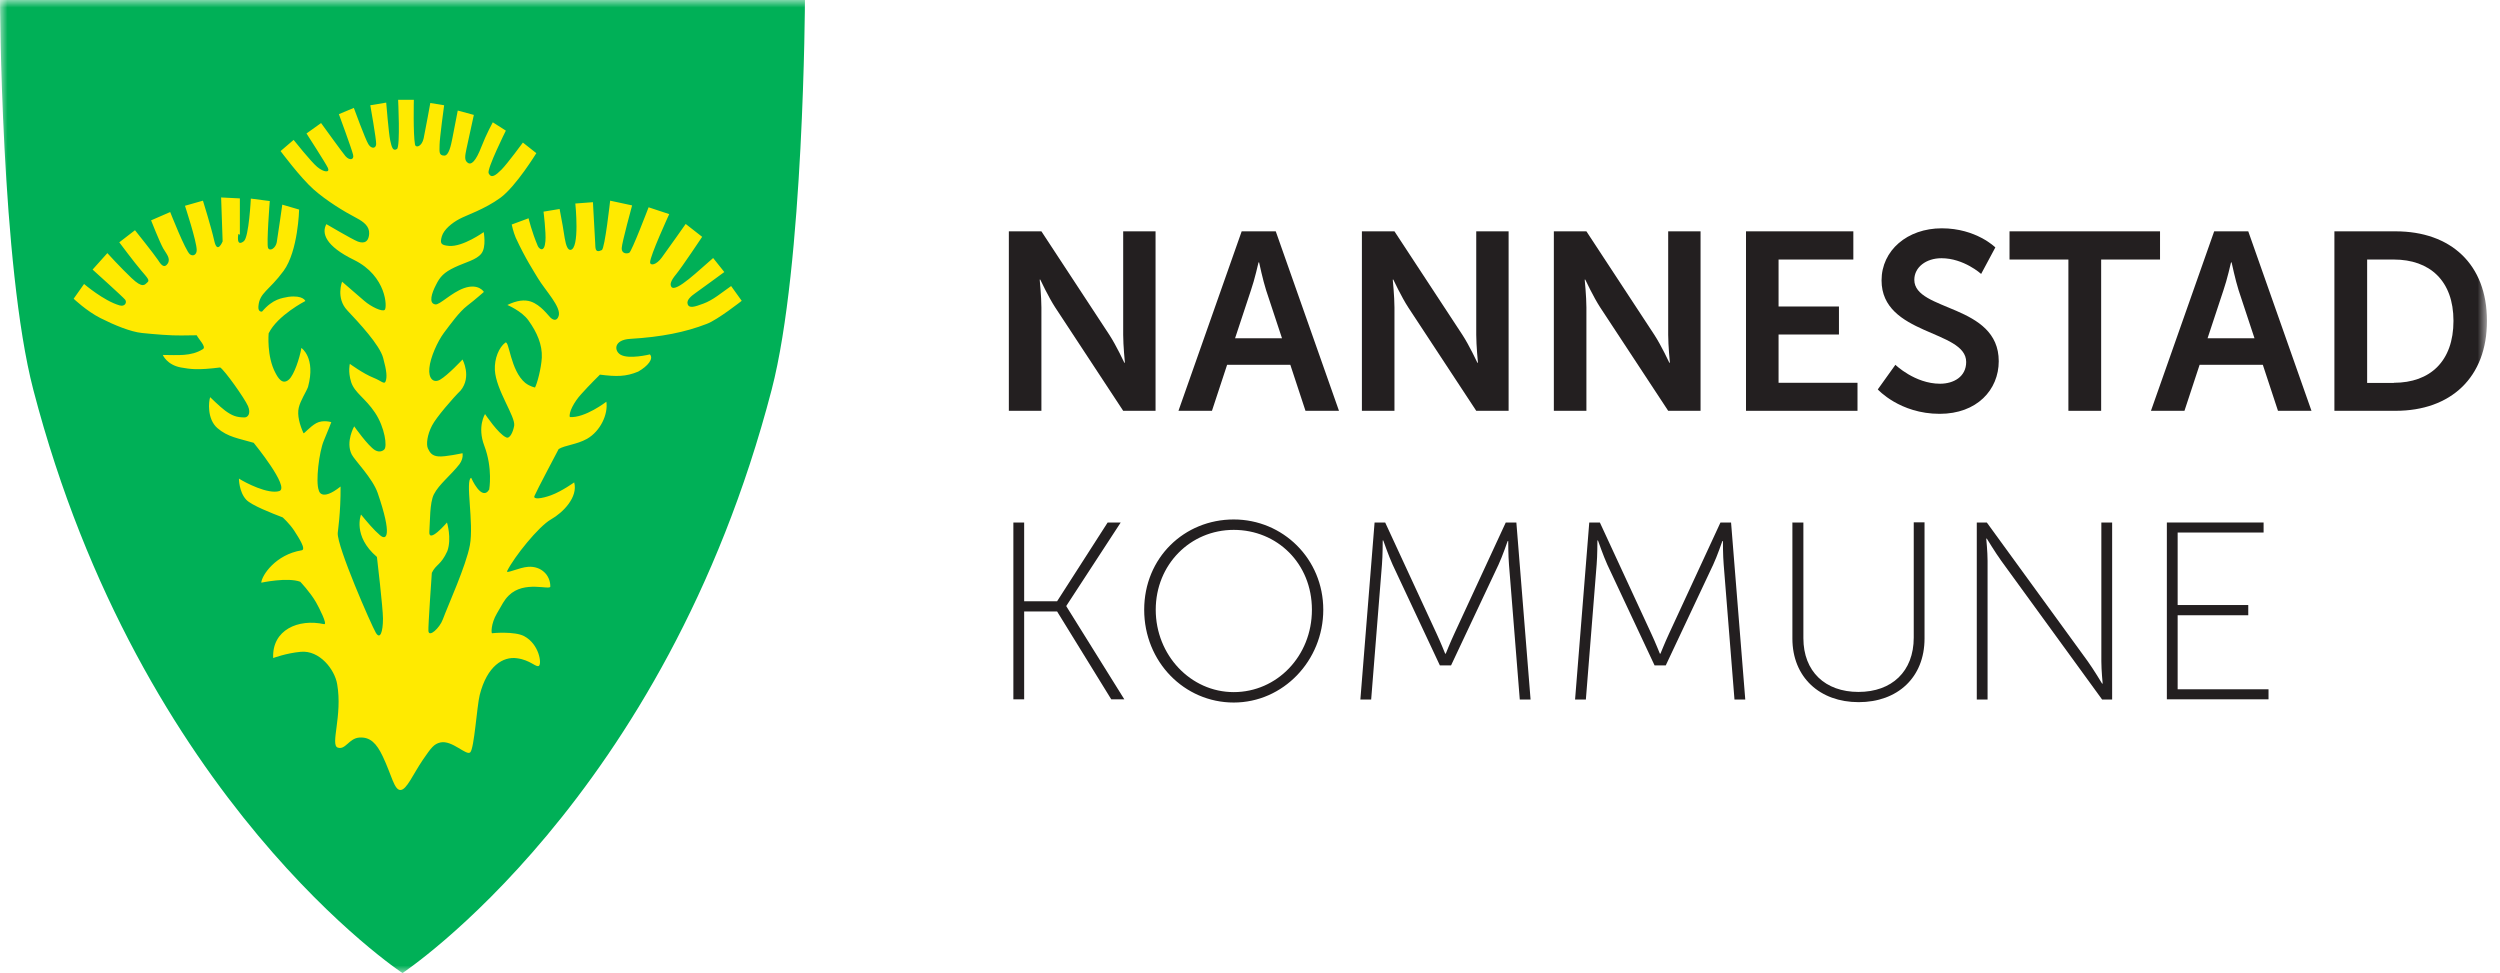
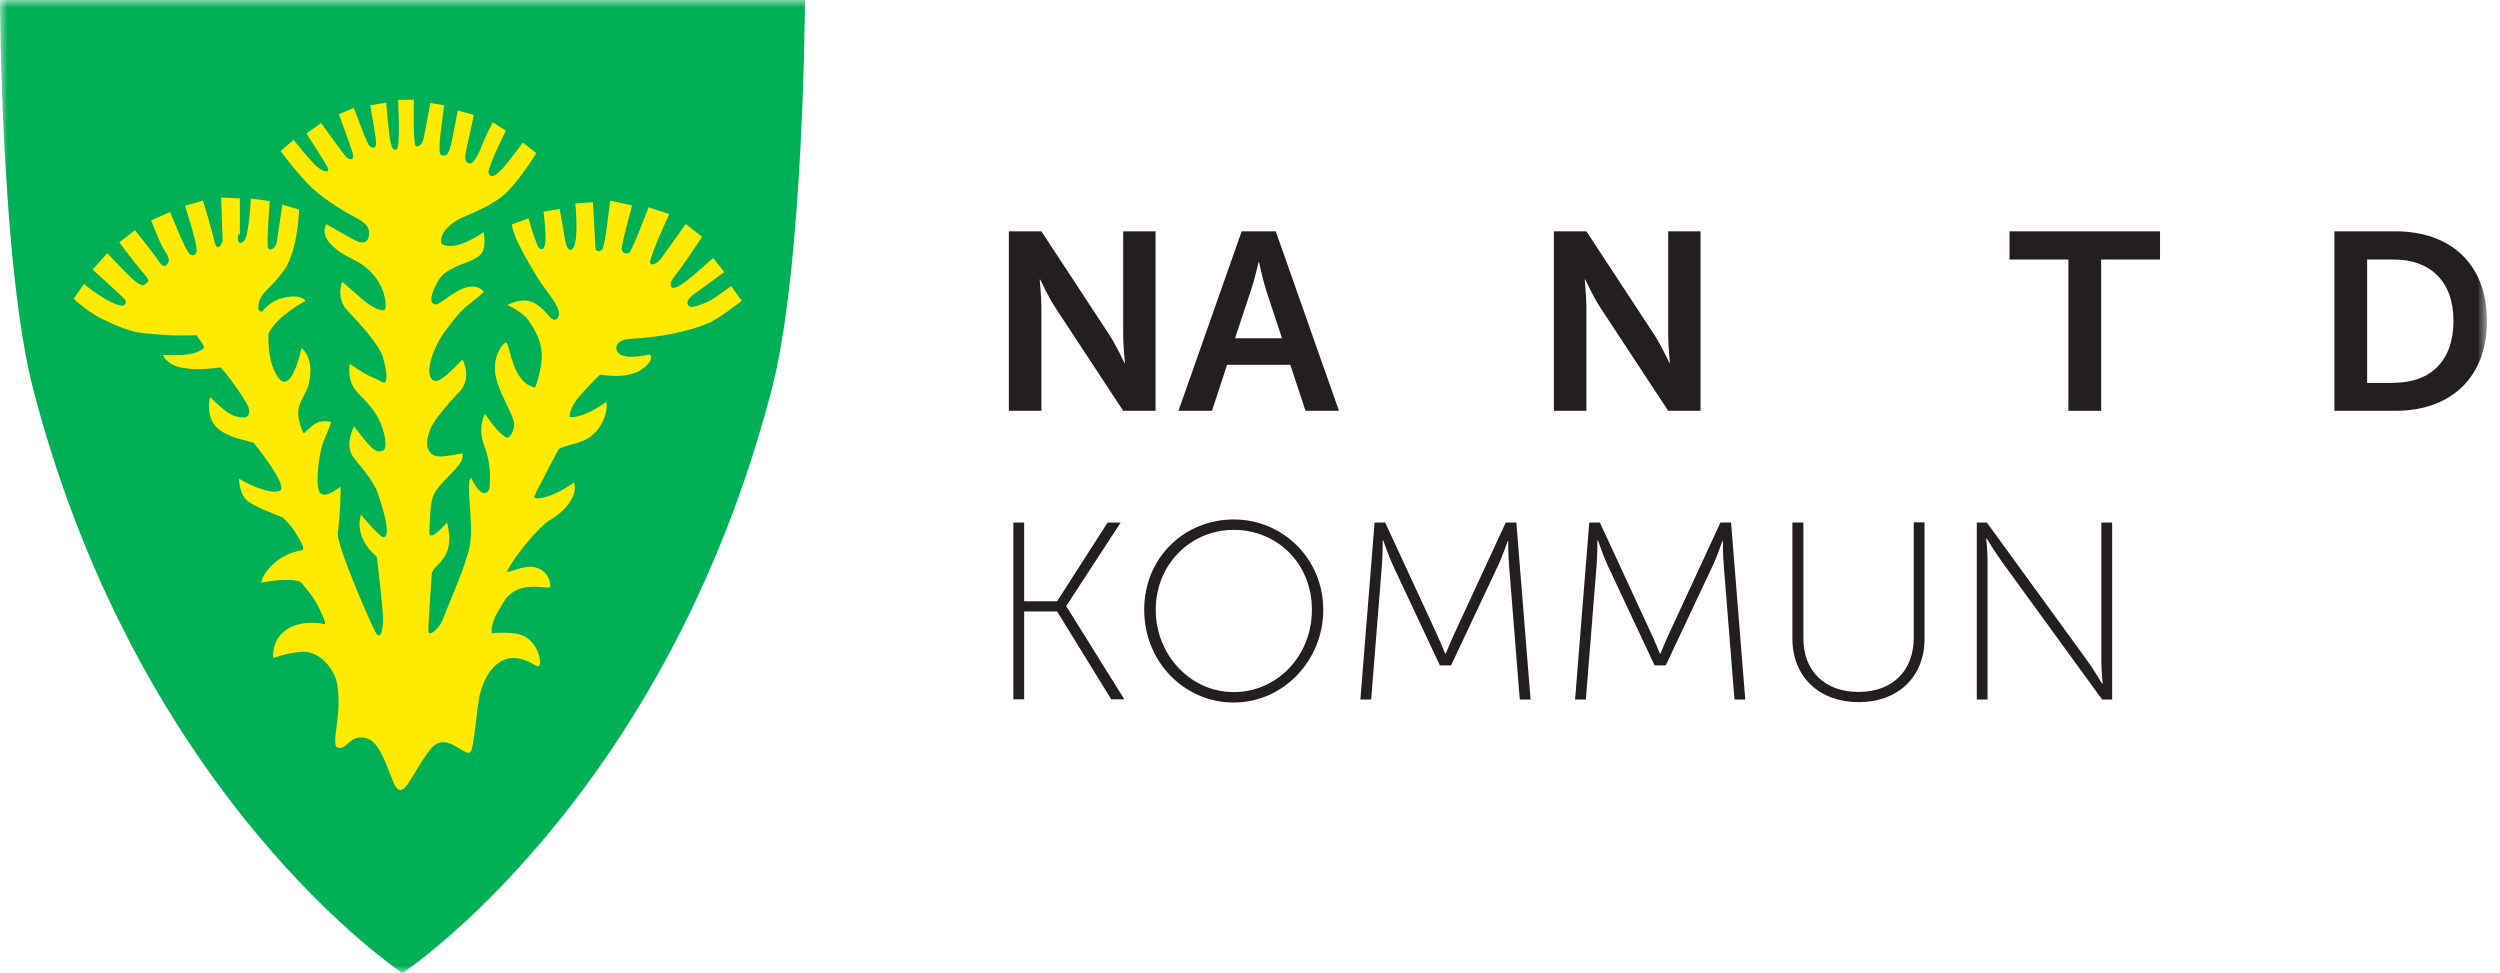
<svg xmlns="http://www.w3.org/2000/svg" width="167" height="65" viewBox="0 0 167 65" fill="none">
  <g clip-path="url(#clip0_3743_4202)">
    <mask id="mask0_3743_4202" style="mask-type:luminance" maskUnits="userSpaceOnUse" x="0" y="0" width="167" height="65">
      <path d="M166.129 0H0V65H166.129V0Z" fill="white" />
    </mask>
    <g mask="url(#mask0_3743_4202)">
      <path d="M0 0C0 0 0.063 17.742 2.226 26.038C9.371 53.467 26.885 65 26.885 65C26.885 65 44.4 53.467 51.545 26.038C53.707 17.742 53.77 0 53.77 0H0Z" fill="#00B057" />
      <path d="M16.023 15.681V13.253L14.771 13.19L14.872 16.124C14.872 16.124 14.518 17.009 14.316 16.098C14.114 15.188 13.557 13.405 13.557 13.405L12.356 13.746C12.356 13.746 13.14 16.124 13.14 16.705C13.14 17.022 12.887 17.148 12.684 16.984C12.394 16.769 11.369 14.164 11.369 14.164L10.092 14.72C10.092 14.72 10.649 16.136 10.901 16.592C11.104 16.946 11.42 17.262 11.205 17.603C10.99 17.932 10.788 17.742 10.56 17.376C10.32 17.009 9.017 15.378 9.017 15.378L7.968 16.187C7.968 16.187 8.967 17.527 9.422 18.058C9.877 18.59 10.016 18.729 9.839 18.868C9.675 19.007 9.548 19.298 8.79 18.577C8.031 17.856 7.171 16.908 7.171 16.908L6.185 18.008C6.185 18.008 8.195 19.816 8.36 20.019C8.499 20.196 8.347 20.512 7.98 20.398C6.931 20.095 5.615 18.969 5.615 18.969L4.92 19.955C4.92 19.955 5.78 20.777 6.703 21.245C7.626 21.713 8.726 22.168 9.485 22.244C10.358 22.333 11.407 22.421 12.115 22.409C12.824 22.396 13.14 22.396 13.14 22.396C13.279 22.674 13.797 23.168 13.557 23.319C12.76 23.825 11.85 23.711 10.876 23.711C10.876 23.711 11.142 24.369 12.078 24.546C12.723 24.66 13.19 24.736 14.708 24.546C15.011 24.736 16.339 26.607 16.567 27.126C16.782 27.644 16.541 27.884 16.339 27.884C15.808 27.884 15.505 27.771 15.037 27.429C14.683 27.164 14.038 26.531 14.038 26.531C13.937 26.822 13.823 27.986 14.518 28.593C15.214 29.2 15.96 29.288 16.946 29.579C16.946 29.579 19.399 32.576 18.653 32.804C17.907 33.031 16.39 32.247 15.96 31.969C15.96 31.969 15.96 32.867 16.453 33.385C16.794 33.752 18.186 34.296 18.881 34.561C18.881 34.561 19.336 34.966 19.652 35.447C19.969 35.94 20.474 36.711 20.146 36.762C18.426 37.04 17.49 38.418 17.452 38.924C17.452 38.924 19.197 38.545 20.057 38.861C20.057 38.861 20.702 39.531 21.107 40.227C21.309 40.581 21.903 41.744 21.651 41.694C19.931 41.314 18.16 42.073 18.249 43.957C18.249 43.957 19.121 43.629 20.095 43.54C21.347 43.426 22.359 44.716 22.523 45.703C22.89 47.802 22.043 49.762 22.561 49.939C23.079 50.116 23.307 49.319 24.003 49.269C24.723 49.218 25.153 49.648 25.571 50.533C26.165 51.785 26.329 52.772 26.747 52.772C27.164 52.772 27.581 51.735 28.252 50.748C28.808 49.939 28.985 49.699 29.415 49.597C30.199 49.42 31.16 50.508 31.413 50.255C31.679 50.002 31.856 47.182 32.045 46.423C32.539 44.476 33.614 43.843 34.524 43.97C35.434 44.084 35.814 44.615 36.004 44.476C36.193 44.337 36.029 43.034 35.005 42.49C34.372 42.162 32.918 42.288 32.867 42.301C32.817 42.313 32.779 41.681 33.196 40.973C33.563 40.353 33.664 40.1 33.98 39.784C35.017 38.747 36.762 39.455 36.762 39.177C36.762 38.406 36.143 37.811 35.295 37.862C34.676 37.9 33.765 38.368 33.879 38.14C34.36 37.179 35.978 35.168 36.8 34.7C37.622 34.233 38.621 33.208 38.356 32.222C38.356 32.222 37.534 32.816 36.813 33.082C36.193 33.309 35.599 33.385 35.7 33.133C35.827 32.816 37.319 29.996 37.319 29.996C37.761 29.731 38.508 29.705 39.216 29.313C40.114 28.795 40.632 27.669 40.505 26.835C40.505 26.835 39.077 27.935 38.065 27.859C37.976 27.568 38.343 26.847 38.836 26.316C39.342 25.747 40.076 25.026 40.076 25.026C41.176 25.166 41.808 25.166 42.63 24.824C43.275 24.457 43.68 23.964 43.414 23.673C43.414 23.673 41.998 24.027 41.441 23.686C41.011 23.42 40.999 22.7 42.099 22.636C44.198 22.51 45.766 22.194 47.208 21.637C47.929 21.372 49.547 20.095 49.547 20.095L48.839 19.108C48.182 19.563 47.638 20.044 46.98 20.284C46.398 20.499 46.019 20.626 45.931 20.297C45.855 20.031 46.184 19.766 46.474 19.563C46.765 19.361 48.384 18.172 48.384 18.172L47.638 17.236C46.702 18.033 45.159 19.551 44.856 19.171C44.729 19.007 44.805 18.754 45.172 18.311C45.539 17.869 46.904 15.82 46.904 15.82L45.804 14.96C45.804 14.96 44.54 16.756 44.211 17.199C43.844 17.704 43.439 17.768 43.427 17.527C43.401 17.135 44.704 14.303 44.704 14.303L43.326 13.847C43.326 13.847 42.2 16.807 42.036 16.883C41.871 16.971 41.517 16.946 41.53 16.579C41.542 16.212 42.225 13.721 42.225 13.721L40.758 13.405C40.758 13.405 40.404 16.604 40.202 16.705C39.709 16.946 39.785 16.516 39.759 16.238C39.747 16.023 39.608 13.506 39.608 13.506L38.432 13.595C38.432 13.595 38.748 16.642 38.103 16.693C37.926 16.693 37.812 16.427 37.723 15.909C37.597 15.137 37.597 15.074 37.382 13.961L36.307 14.138C36.307 14.138 36.484 15.542 36.434 16.111C36.37 16.92 36.016 16.63 35.928 16.44C35.523 15.491 35.308 14.581 35.308 14.581L34.183 14.998C34.183 14.998 34.284 15.491 34.448 15.871C35.093 17.274 35.675 18.147 35.928 18.577C36.421 19.399 37.508 20.512 37.319 21.106C37.192 21.498 36.927 21.359 36.775 21.22C36.623 21.081 36.13 20.373 35.46 20.145C35.055 20.006 34.537 20.057 33.892 20.373C33.892 20.373 34.853 20.777 35.295 21.397C35.877 22.206 36.231 23.028 36.193 23.888C36.155 24.609 35.877 25.646 35.738 25.886C35.738 25.886 35.409 25.823 35.093 25.583C34.081 24.748 34.018 22.687 33.753 22.889C33.335 23.205 33.019 23.939 33.057 24.723C33.133 26.063 34.448 27.834 34.347 28.441C34.271 28.871 34.044 29.351 33.803 29.212C33.285 28.985 32.4 27.657 32.4 27.657C32.4 27.657 31.868 28.504 32.349 29.769C32.931 31.299 32.678 32.703 32.678 32.703C32.172 33.525 31.476 31.918 31.476 31.918C31.059 32.057 31.666 34.928 31.388 36.42C31.135 37.786 29.921 40.454 29.579 41.378C29.364 41.959 28.656 42.604 28.618 42.149C28.593 41.846 28.846 38.267 28.846 38.267C29.124 37.685 29.453 37.761 29.883 36.812C30.186 35.953 29.858 34.903 29.858 34.903C29.858 34.903 28.593 36.382 28.682 35.485C28.732 34.865 28.694 33.588 28.985 33.019C29.326 32.348 30.111 31.754 30.692 31.008C30.983 30.603 30.895 30.274 30.895 30.274C30.895 30.274 29.744 30.527 29.289 30.489C28.833 30.451 28.707 30.211 28.58 29.946C28.467 29.68 28.53 29.061 28.859 28.428C29.137 27.884 30.275 26.569 30.768 26.089C31.527 25.166 30.895 24.015 30.895 24.015C30.895 24.015 29.921 25.064 29.39 25.368C28.96 25.608 28.606 25.292 28.682 24.584C28.745 23.876 29.225 22.813 29.655 22.232C30.098 21.65 30.667 20.841 31.211 20.423C31.755 20.006 32.324 19.5 32.324 19.5C32.324 19.5 31.97 18.906 30.996 19.247C30.148 19.551 29.377 20.373 29.086 20.335C28.606 20.272 28.846 19.563 29.124 19.032C29.39 18.488 29.655 18.198 30.376 17.856C31.097 17.515 31.83 17.363 32.159 16.933C32.501 16.49 32.311 15.504 32.311 15.504C32.311 15.504 30.92 16.503 29.997 16.427C29.415 16.377 29.39 16.238 29.516 15.782C29.655 15.327 30.186 14.897 30.68 14.632C31.173 14.366 32.362 13.986 33.424 13.215C34.473 12.444 35.827 10.231 35.827 10.231L34.929 9.523C34.929 9.523 33.892 10.939 33.5 11.331C33.12 11.71 32.817 11.95 32.64 11.571C32.513 11.293 33.791 8.726 33.791 8.726L32.918 8.169C32.918 8.169 32.475 8.979 32.159 9.801C31.78 10.787 31.476 11.04 31.249 10.876C31.008 10.711 31.059 10.433 31.16 9.94C31.261 9.459 31.653 7.676 31.653 7.676L30.578 7.385C30.578 7.385 30.313 8.751 30.212 9.27C30.123 9.712 29.984 10.395 29.681 10.395C29.289 10.395 29.364 10.092 29.364 9.674C29.364 9.257 29.668 7.031 29.668 7.031L28.745 6.88C28.745 6.88 28.403 8.764 28.302 9.232C28.188 9.788 27.771 9.915 27.721 9.649C27.594 8.966 27.645 6.665 27.645 6.665H26.595C26.595 6.665 26.747 9.788 26.519 9.952C26.241 10.13 26.165 9.826 26.064 9.371C25.963 8.89 25.798 6.854 25.798 6.854L24.736 7.031C24.736 7.031 25.141 9.308 25.128 9.624C25.115 9.927 24.812 9.965 24.61 9.636C24.407 9.32 23.636 7.208 23.636 7.208L22.637 7.626C22.637 7.626 23.497 9.952 23.585 10.332C23.674 10.673 23.358 10.749 23.079 10.433C22.928 10.269 21.448 8.22 21.448 8.22L20.474 8.916C20.474 8.916 21.764 10.914 21.903 11.217C22.055 11.546 21.638 11.521 21.195 11.154C20.778 10.812 19.614 9.345 19.614 9.345L18.742 10.092C18.742 10.092 20.07 11.875 20.942 12.646C21.815 13.418 22.978 14.126 23.8 14.556C24.331 14.834 24.686 15.137 24.66 15.618C24.61 16.351 24.104 16.212 23.876 16.124C23.522 15.985 21.802 14.973 21.802 14.973C21.473 15.567 21.726 16.427 23.648 17.363C25.836 18.438 25.874 20.562 25.697 20.701C25.533 20.841 24.799 20.499 24.331 20.095C23.788 19.627 22.852 18.817 22.852 18.817C22.852 18.817 22.422 19.905 23.193 20.727C23.965 21.549 25.368 23.041 25.596 23.914C25.836 24.786 25.862 25.203 25.76 25.469C25.672 25.709 25.482 25.444 24.938 25.229C24.268 24.963 23.37 24.306 23.37 24.306C23.37 24.306 23.231 24.799 23.459 25.532C23.699 26.253 24.395 26.582 25.052 27.568C25.71 28.555 25.887 29.857 25.659 30.034C25.659 30.034 25.419 30.287 25.052 30.072C24.584 29.794 23.661 28.479 23.661 28.479C23.661 28.479 23.067 29.516 23.497 30.363C23.699 30.755 24.888 31.944 25.229 32.93C26.216 35.801 25.824 36.142 25.381 35.75C24.964 35.396 24.534 34.878 24.116 34.372C24.116 34.372 23.535 35.801 25.179 37.204C25.179 37.204 25.583 40.632 25.583 41.314C25.583 42.212 25.394 42.756 25.103 42.263C24.812 41.77 22.498 36.496 22.561 35.598C22.561 35.535 22.763 34.258 22.751 32.5C21.423 33.55 21.296 32.753 21.296 32.753C21.069 32.184 21.322 30.173 21.625 29.453C21.929 28.732 22.131 28.201 22.131 28.201C22.131 28.201 21.587 28.023 21.132 28.264C20.677 28.517 20.31 28.997 20.272 28.934C20.019 28.378 19.842 27.733 19.956 27.239C20.07 26.746 20.449 26.19 20.576 25.848C21.107 23.888 20.133 23.243 20.133 23.243C20.019 23.914 19.652 25.039 19.298 25.355C18.868 25.735 18.578 25.254 18.401 24.913C17.806 23.812 17.945 22.27 17.945 22.27C18.527 21.068 20.398 20.107 20.398 20.107C20.398 20.107 20.259 19.703 19.26 19.829C18.843 19.918 18.249 19.943 17.503 20.815C17.503 20.815 17.224 20.866 17.262 20.461C17.338 19.538 17.958 19.437 18.944 18.096C19.918 16.769 19.981 13.999 19.981 13.999L18.856 13.67C18.856 13.67 18.578 15.643 18.489 16.174C18.426 16.566 18.034 16.819 17.907 16.566C17.794 16.313 18.021 13.43 18.021 13.43L16.756 13.266C16.756 13.266 16.63 15.845 16.289 16.111C15.745 16.541 15.922 15.63 15.922 15.63" fill="#FFEA00" />
      <path d="M67.391 15.453H69.566L74.106 22.37C74.561 23.066 75.105 24.229 75.105 24.229H75.143C75.143 24.229 75.029 23.079 75.029 22.37V15.453H77.191V27.442H75.029L70.489 20.537C70.034 19.841 69.49 18.678 69.49 18.678H69.452C69.452 18.678 69.566 19.829 69.566 20.537V27.442H67.391V15.453Z" fill="#231F20" />
      <path d="M86.182 24.369H81.971L80.959 27.442H78.721L82.944 15.453H85.221L89.444 27.442H87.206L86.194 24.369H86.182ZM84.07 17.527C84.07 17.527 83.804 18.703 83.564 19.386L82.502 22.598H85.638L84.576 19.386C84.361 18.716 84.108 17.527 84.108 17.527H84.07Z" fill="#231F20" />
-       <path d="M90.975 15.453H93.15L97.69 22.37C98.145 23.066 98.689 24.229 98.689 24.229H98.727C98.727 24.229 98.613 23.079 98.613 22.37V15.453H100.775V27.442H98.613L94.073 20.537C93.618 19.841 93.074 18.678 93.074 18.678H93.036C93.036 18.678 93.15 19.829 93.15 20.537V27.442H90.975V15.453Z" fill="#231F20" />
      <path d="M103.797 15.453H105.972L110.512 22.37C110.967 23.066 111.511 24.229 111.511 24.229H111.549C111.549 24.229 111.435 23.079 111.435 22.37V15.453H113.597V27.442H111.435L106.895 20.537C106.44 19.841 105.896 18.678 105.896 18.678H105.858C105.858 18.678 105.972 19.829 105.972 20.537V27.442H103.797V15.453Z" fill="#231F20" />
-       <path d="M116.633 15.453H123.803V17.337H118.808V20.474H122.842V22.345H118.808V25.57H124.081V27.442H116.633V15.453Z" fill="#231F20" />
-       <path d="M126.612 24.369C126.612 24.369 127.914 25.633 129.596 25.633C130.507 25.633 131.341 25.165 131.341 24.179C131.341 22.029 125.688 22.409 125.688 18.729C125.688 16.73 127.408 15.251 129.71 15.251C132.011 15.251 133.289 16.528 133.289 16.528L132.34 18.299C132.34 18.299 131.189 17.249 129.685 17.249C128.673 17.249 127.876 17.843 127.876 18.691C127.876 20.815 133.516 20.297 133.516 24.128C133.516 26.038 132.062 27.644 129.571 27.644C126.902 27.644 125.436 26.013 125.436 26.013L126.612 24.369Z" fill="#231F20" />
      <path d="M138.169 17.337H134.236V15.453H144.29V17.337H140.357V27.442H138.169V17.337Z" fill="#231F20" />
-       <path d="M151.145 24.369H146.934L145.922 27.442H143.684L147.907 15.453H150.184L154.407 27.442H152.169L151.157 24.369H151.145ZM149.033 17.527C149.033 17.527 148.767 18.703 148.527 19.386L147.465 22.598H150.601L149.539 19.386C149.324 18.716 149.071 17.527 149.071 17.527H149.033Z" fill="#231F20" />
      <path d="M155.938 15.453H160.022C163.715 15.453 166.13 17.654 166.13 21.435C166.13 25.216 163.715 27.442 160.022 27.442H155.938V15.453ZM159.908 25.57C162.336 25.57 163.892 24.128 163.892 21.435C163.892 18.741 162.298 17.337 159.908 17.337H158.125V25.582H159.908V25.57Z" fill="#231F20" />
      <path d="M67.693 34.903H68.414V40.163H70.615L73.991 34.903H74.864L71.234 40.467V40.505L75.104 46.714H74.231L70.615 40.846H68.414V46.714H67.693V34.903Z" fill="#231F20" />
      <path d="M82.413 34.7C85.701 34.7 88.395 37.331 88.395 40.732C88.395 44.134 85.714 46.929 82.413 46.929C79.113 46.929 76.432 44.21 76.432 40.732C76.432 37.255 79.113 34.7 82.413 34.7ZM82.413 46.233C85.296 46.233 87.636 43.831 87.636 40.732C87.636 37.634 85.309 35.396 82.413 35.396C79.517 35.396 77.203 37.71 77.203 40.732C77.203 43.755 79.53 46.233 82.413 46.233Z" fill="#231F20" />
      <path d="M91.822 34.903H92.53L95.969 42.339C96.235 42.908 96.538 43.666 96.538 43.666H96.576C96.576 43.666 96.88 42.908 97.145 42.339L100.585 34.903H101.293L102.242 46.727H101.521L100.8 37.71C100.75 37.141 100.75 36.142 100.75 36.142H100.712C100.712 36.142 100.37 37.141 100.105 37.71L96.93 44.45H96.184L93.023 37.71C92.77 37.154 92.403 36.104 92.403 36.104H92.365C92.365 36.104 92.365 37.141 92.315 37.71L91.594 46.727H90.873L91.822 34.903Z" fill="#231F20" />
      <path d="M106.163 34.903H106.871L110.311 42.339C110.577 42.908 110.88 43.666 110.88 43.666H110.918C110.918 43.666 111.222 42.908 111.487 42.339L114.927 34.903H115.635L116.584 46.727H115.863L115.142 37.71C115.091 37.141 115.091 36.142 115.091 36.142H115.053C115.053 36.142 114.712 37.141 114.446 37.71L111.272 44.45H110.526L107.365 37.71C107.112 37.154 106.745 36.104 106.745 36.104H106.707C106.707 36.104 106.707 37.141 106.656 37.71L105.936 46.727H105.215L106.163 34.903Z" fill="#231F20" />
      <path d="M119.745 34.903H120.466V42.629C120.466 44.855 121.92 46.221 124.146 46.221C126.372 46.221 127.838 44.855 127.838 42.592V34.89H128.559V42.655C128.559 45.26 126.751 46.904 124.158 46.904C121.566 46.904 119.732 45.247 119.732 42.655V34.89L119.745 34.903Z" fill="#231F20" />
      <path d="M132.049 34.903H132.719L139.459 44.172C139.851 44.716 140.42 45.664 140.42 45.664H140.458C140.458 45.664 140.37 44.767 140.37 44.172V34.903H141.091V46.727H140.42L133.68 37.457C133.288 36.913 132.719 35.978 132.719 35.978H132.681C132.681 35.978 132.77 36.876 132.77 37.457V46.727H132.049V34.903Z" fill="#231F20" />
-       <path d="M144.746 34.903H151.208V35.573H145.467V40.416H150.184V41.099H145.467V46.044H151.537V46.714H144.746V34.903Z" fill="#231F20" />
    </g>
  </g>
  <defs>
    <clipPath id="clip0_3743_4202">
      <rect width="166.129" height="65" fill="white" />
    </clipPath>
  </defs>
</svg>